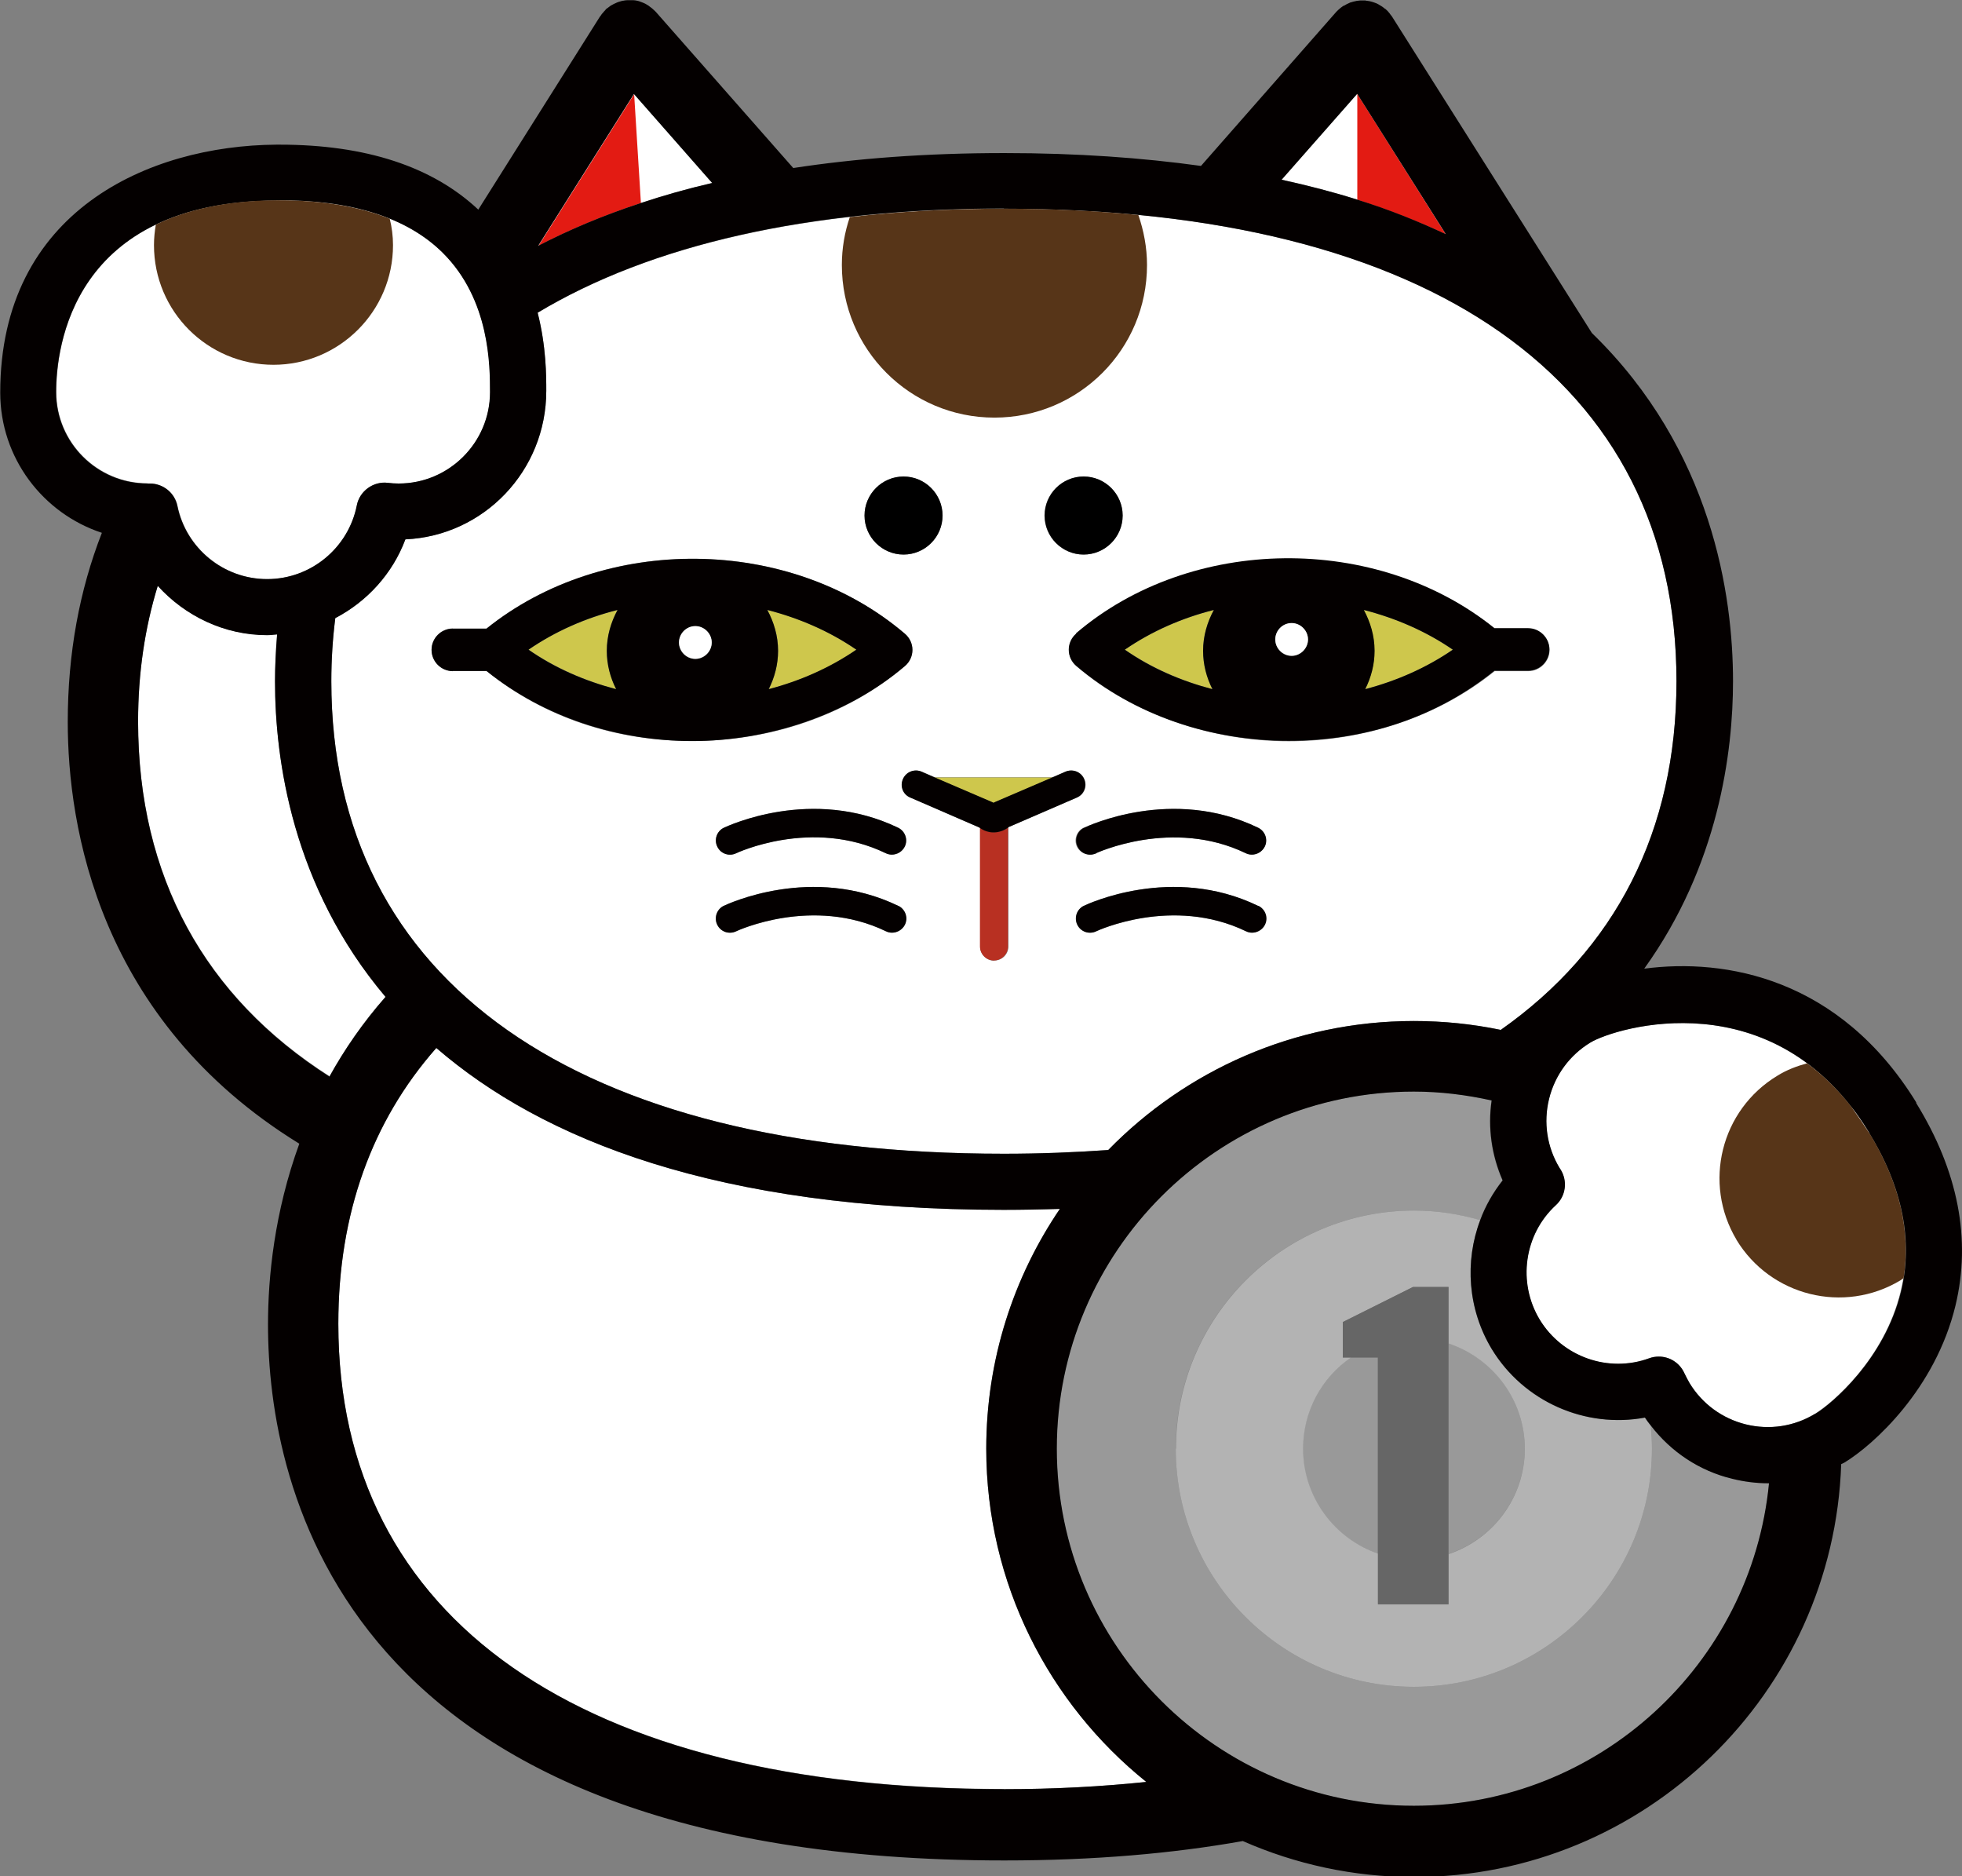
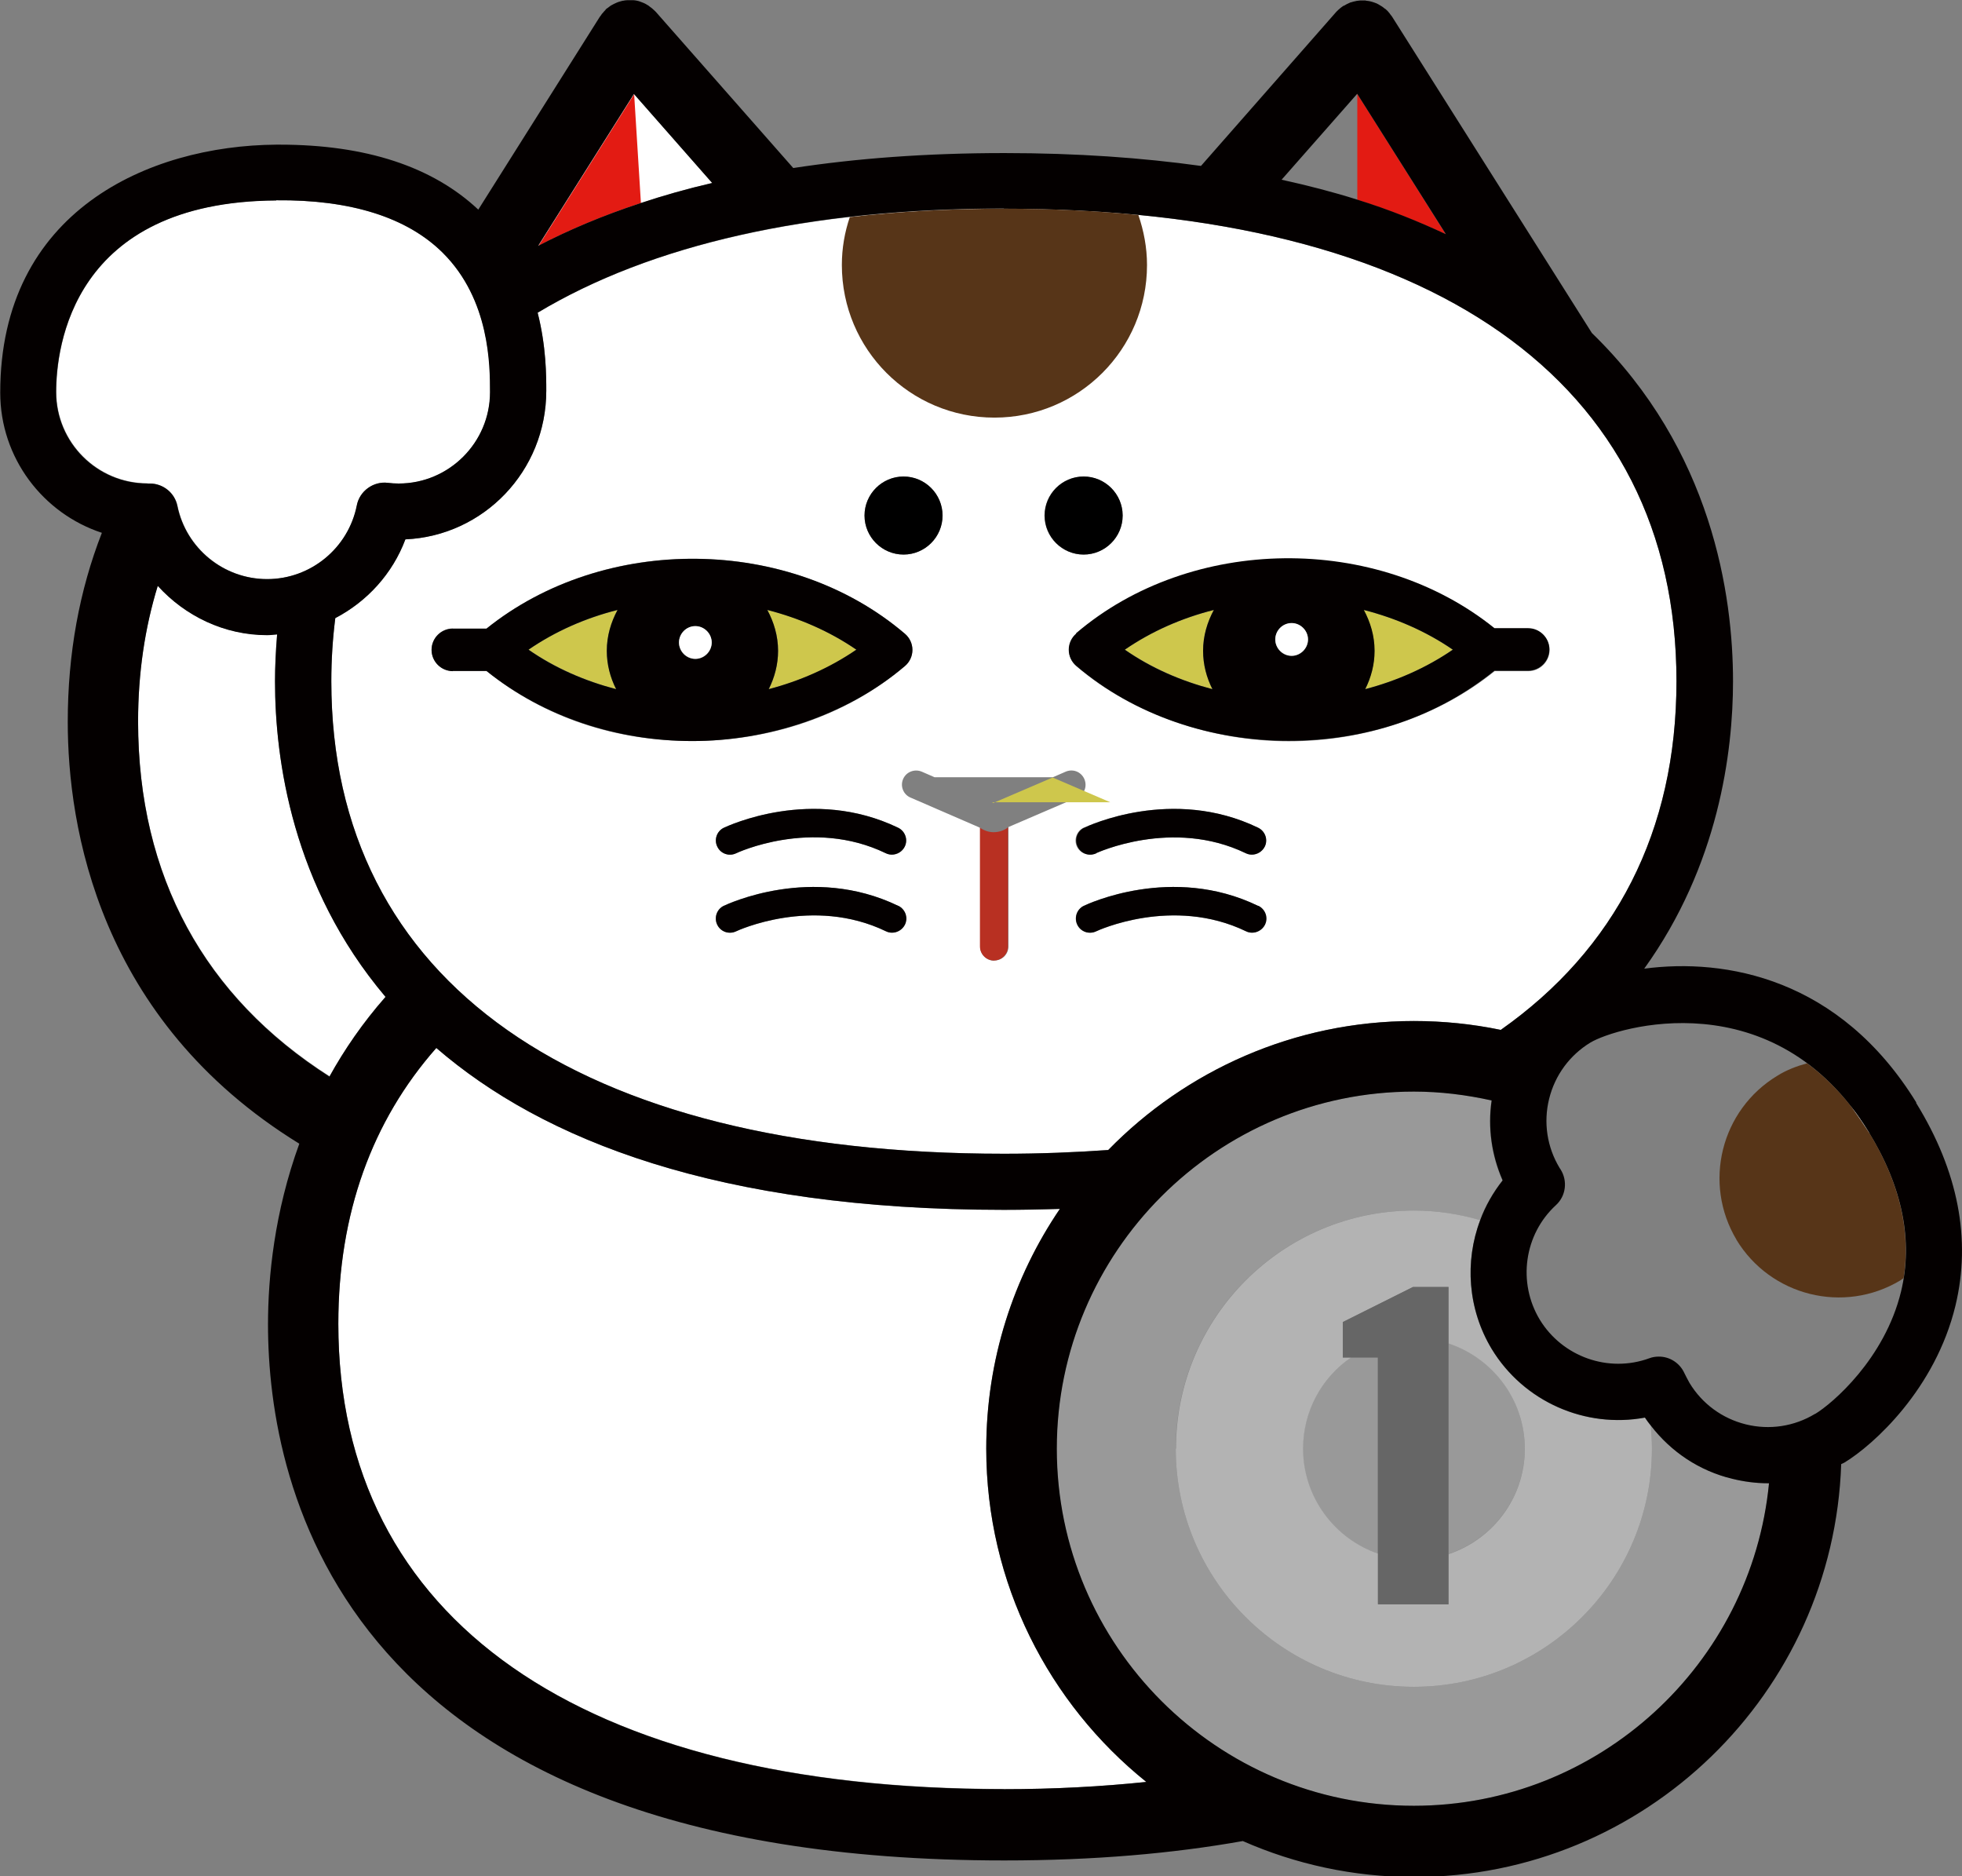
<svg xmlns="http://www.w3.org/2000/svg" id="_レイヤー_2" data-name="レイヤー 2" viewBox="0 0 83.97 80.29">
  <rect x="0" y="0" width="83.97" height="80.29" fill="#808080" stroke="none" />
  <defs>
    <style>
      .cls-1 {
        fill: none;
      }

      .cls-2 {
        fill: #b83022;
      }

      .cls-3 {
        fill: #b3b3b3;
      }

      .cls-4 {
        fill: #fff;
      }

      .cls-5 {
        fill: #666;
      }

      .cls-6 {
        fill: #cec74c;
      }

      .cls-7 {
        fill: #e31b13;
      }

      .cls-8 {
        fill: #040000;
      }

      .cls-9 {
        fill: #573518;
      }

      .cls-10 {
        fill: #999;
      }
    </style>
  </defs>
  <g id="_レイアウト" data-name="レイアウト">
    <g>
-       <path class="cls-4" d="M58.09,4.02h0s3.79,6,3.79,6c-1.16-.54-2.41-1.05-3.8-1.48-1.01-.32-2.09-.6-3.23-.85l3.23-3.67Z" />
      <path class="cls-4" d="M27.42,8.69c-1.62.53-3.08,1.15-4.39,1.83l4.1-6.5h0s3.35,3.81,3.35,3.81c-1.08.25-2.1.54-3.06.86Z" />
      <g>
        <path class="cls-1" d="M27.13,4.03l.29,4.66c.96-.32,1.98-.6,3.06-.86l-3.35-3.81h0Z" />
        <path class="cls-1" d="M58.09,4.02l-3.23,3.67c1.14.25,2.22.53,3.23.85v-4.52Z" />
        <path class="cls-7" d="M23.04,10.52c1.31-.68,2.77-1.3,4.39-1.83l-.29-4.66-4.1,6.5Z" />
        <path class="cls-7" d="M61.88,10.03l-3.79-6.01h0s0,4.53,0,4.53c1.38.44,2.64.94,3.8,1.48Z" />
        <path class="cls-4" d="M14.1,46.06c.64-1.15,1.43-2.3,2.4-3.41-4-4.72-4.73-10.18-4.73-13.5,0-.6.03-1.28.09-2.01-.14,0-.28.03-.43.03-1.84,0-3.51-.81-4.68-2.11-.55,1.79-.84,3.72-.84,5.8,0,6.64,2.86,11.79,8.19,15.19Z" />
        <path class="cls-4" d="M42.96,76.56c2.14,0,4.18-.11,6.1-.31-4.17-3.36-6.85-8.5-6.85-14.26,0-3.8,1.16-7.33,3.15-10.26-.78.03-1.58.04-2.4.04-12.24,0-19.73-2.99-24.29-6.93-2.75,3.12-4.19,7.09-4.19,11.8,0,12.66,10.38,19.91,28.48,19.91Z" />
        <path class="cls-4" d="M23.01,13.38c.37,1.45.37,2.72.37,3.34,0,3.43-2.68,6.21-6.03,6.36-.55,1.47-1.64,2.66-3,3.37-.11.87-.17,1.77-.17,2.7,0,12.85,10.5,20.22,28.79,20.22,1.55,0,3.03-.06,4.46-.16,3.32-3.4,7.96-5.52,13.08-5.52,1.28,0,2.52.13,3.72.38,4.9-3.45,7.52-8.5,7.52-14.92,0-12.85-10.5-20.22-28.79-20.22-8.37,0-15.11,1.55-19.96,4.46ZM63.97,26.9h1.44c.5,0,.91.41.91.91s-.41.91-.91.91h-1.44c-2.47,1.99-5.64,3-8.81,3s-6.59-1.07-9.09-3.21c-.2-.17-.32-.42-.32-.69s.12-.52.32-.69c4.92-4.21,12.87-4.27,17.91-.22ZM46.39,35.42c.15-.07,3.77-1.78,7.45,0,.3.14.43.51.28.81-.1.22-.32.34-.55.34-.09,0-.18-.02-.26-.06-3.15-1.52-6.37-.01-6.41,0-.3.14-.66.02-.81-.28-.14-.3-.02-.66.28-.81ZM48.04,22.06c0,.92-.75,1.67-1.67,1.67s-1.67-.75-1.67-1.67.75-1.67,1.67-1.67,1.67.75,1.67,1.67ZM38.67,20.39c.92,0,1.67.75,1.67,1.67s-.75,1.67-1.67,1.67-1.67-.75-1.67-1.67.75-1.67,1.67-1.67ZM19.38,26.9h1.44c5.03-4.06,12.98-3.99,17.91.22.2.17.32.42.32.69s-.12.52-.32.69c-2.51,2.14-5.8,3.21-9.1,3.21s-6.34-1.01-8.81-3h-1.44c-.5,0-.91-.41-.91-.91s.41-.91.91-.91ZM30.7,36.23c-.15-.3-.02-.66.28-.81.15-.07,3.77-1.78,7.46,0,.3.14.43.51.28.81-.1.22-.32.34-.55.34-.09,0-.18-.02-.26-.06-3.17-1.53-6.37-.02-6.4,0-.3.15-.66.02-.81-.28ZM38.72,39.57c-.1.22-.32.34-.55.34-.09,0-.18-.02-.26-.06-3.15-1.52-6.37-.01-6.41,0-.3.14-.66.02-.81-.28-.14-.3-.02-.66.28-.81.15-.07,3.77-1.78,7.46,0,.3.14.43.51.28.81ZM42.55,41.11c-.33,0-.6-.27-.6-.6v-5.08s-.03-.01-.05-.03l-2.93-1.27c-.31-.13-.45-.49-.32-.79.13-.31.49-.45.8-.32l.55.24h5.06l.55-.24c.31-.13.66,0,.8.32.13.31,0,.66-.32.79l-2.93,1.26v5.11c0,.33-.27.6-.6.6ZM54.13,39.57c-.1.22-.32.34-.55.34-.09,0-.18-.02-.26-.06-3.15-1.52-6.37-.01-6.41,0-.3.14-.66.02-.81-.28-.14-.3-.02-.66.28-.81.15-.07,3.77-1.78,7.45,0,.3.14.43.51.28.81Z" />
        <path class="cls-2" d="M43.15,35.4h0c-.18.14-.4.21-.63.21-.2,0-.4-.07-.58-.19v5.08c0,.33.27.6.6.6s.6-.27.6-.6v-5.11Z" />
        <path class="cls-6" d="M22.62,27.8c1.14.78,2.42,1.34,3.75,1.69-.25-.5-.4-1.05-.4-1.64,0-.64.18-1.23.46-1.75-1.36.35-2.66.91-3.81,1.7Z" />
        <path class="cls-6" d="M32.84,26.1c.28.52.46,1.11.46,1.75,0,.59-.15,1.15-.4,1.64,1.34-.35,2.62-.9,3.75-1.69-1.15-.79-2.45-1.36-3.81-1.7Z" />
        <path class="cls-6" d="M48.14,27.8c1.14.78,2.42,1.34,3.75,1.69-.25-.5-.4-1.05-.4-1.64,0-.64.18-1.23.46-1.75-1.36.35-2.66.91-3.81,1.7Z" />
        <path class="cls-6" d="M58.36,26.1c.28.52.46,1.11.46,1.75,0,.59-.15,1.15-.4,1.64,1.34-.35,2.62-.9,3.75-1.69-1.15-.79-2.45-1.36-3.81-1.7Z" />
        <path class="cls-8" d="M46.06,27.11c-.2.17-.32.42-.32.69s.12.52.32.69c2.51,2.14,5.8,3.21,9.09,3.21s6.34-1.01,8.81-3h1.44c.5,0,.91-.41.91-.91s-.41-.91-.91-.91h-1.44c-5.04-4.06-12.98-3.99-17.91.22ZM62.18,27.8c-1.14.78-2.42,1.34-3.75,1.69.25-.5.4-1.05.4-1.64,0-.64-.18-1.23-.46-1.75,1.36.35,2.66.91,3.81,1.7ZM55.28,28.07c-.39,0-.7-.32-.7-.7s.32-.7.7-.7.7.32.7.7-.32.7-.7.7ZM51.89,29.49c-1.34-.35-2.62-.9-3.75-1.69,1.15-.79,2.45-1.36,3.81-1.7-.28.52-.46,1.11-.46,1.75,0,.59.15,1.15.4,1.64Z" />
-         <path class="cls-6" d="M42.46,34.33s.04.02.06.03c.02-.01.04-.02.06-.03l2.47-1.06h-5.06l2.47,1.06Z" />
-         <path class="cls-8" d="M43.15,35.4h0s2.93-1.27,2.93-1.27c.31-.13.45-.49.32-.79-.13-.31-.49-.45-.8-.32l-.55.24-2.47,1.06s-.04.02-.06.03c-.02-.01-.04-.02-.06-.03l-2.47-1.06-.55-.24c-.3-.13-.66,0-.8.32-.13.31,0,.66.32.79l2.93,1.27s.03.01.05.03c.17.12.37.19.58.19.22,0,.44-.07.63-.21Z" />
+         <path class="cls-6" d="M42.46,34.33s.04.02.06.03c.02-.01.04-.02.06-.03l2.47-1.06l2.47,1.06Z" />
        <path class="cls-8" d="M46.91,36.51s3.26-1.52,6.41,0c.08.04.17.06.26.06.22,0,.44-.13.55-.34.15-.3.02-.66-.28-.81-3.68-1.78-7.3-.07-7.45,0-.3.14-.43.51-.28.81.14.3.5.43.81.28Z" />
        <path class="cls-8" d="M53.84,38.76c-3.68-1.78-7.3-.07-7.45,0-.3.14-.43.51-.28.81.14.3.5.43.81.28.03-.02,3.26-1.52,6.41,0,.08.04.17.06.26.06.22,0,.44-.13.55-.34.15-.3.02-.66-.28-.81Z" />
        <path class="cls-8" d="M31.51,36.51s3.24-1.53,6.4,0c.08.04.17.06.26.06.22,0,.44-.13.55-.34.15-.3.02-.66-.28-.81-3.69-1.78-7.3-.07-7.46,0-.3.14-.43.51-.28.81.14.3.5.43.81.28Z" />
        <path class="cls-8" d="M38.44,38.76c-3.69-1.78-7.3-.07-7.46,0-.3.14-.43.51-.28.81.14.3.5.43.81.28.03-.02,3.26-1.52,6.41,0,.08.04.17.06.26.06.22,0,.44-.13.55-.34.15-.3.02-.66-.28-.81Z" />
        <path class="cls-8" d="M19.38,28.71h1.44c2.47,1.99,5.64,3,8.81,3s6.59-1.07,9.1-3.21c.2-.17.32-.42.32-.69s-.12-.52-.32-.69c-4.93-4.21-12.87-4.27-17.91-.22h-1.44c-.5,0-.91.41-.91.91s.41.91.91.91ZM29.76,28.2c-.39,0-.7-.32-.7-.7s.32-.7.7-.7.7.32.7.7-.32.7-.7.7ZM32.9,29.49c.25-.5.4-1.05.4-1.64,0-.64-.18-1.23-.46-1.75,1.36.35,2.66.91,3.81,1.7-1.14.78-2.42,1.34-3.75,1.69ZM25.97,27.85c0,.59.15,1.15.4,1.64-1.34-.35-2.62-.9-3.75-1.69,1.15-.79,2.45-1.36,3.81-1.7-.28.52-.46,1.11-.46,1.75Z" />
        <path class="cls-4" d="M55.28,26.66c-.39,0-.7.32-.7.7s.32.7.7.7.7-.32.7-.7-.32-.7-.7-.7Z" />
        <path class="cls-4" d="M29.76,26.79c-.39,0-.7.32-.7.7s.32.7.7.7.7-.32.7-.7-.32-.7-.7-.7Z" />
        <path class="cls-10" d="M60.51,77.27c7.92,0,14.46-6.07,15.2-13.8-.02,0-.03,0-.05,0-.51,0-1.02-.06-1.52-.19-1.41-.35-2.62-1.15-3.49-2.28.03.33.05.65.05.99,0,5.62-4.57,10.19-10.19,10.19s-10.19-4.57-10.19-10.19,4.57-10.19,10.19-10.19c.98,0,1.93.15,2.83.41.23-.61.55-1.18.96-1.7-.48-1.07-.64-2.25-.47-3.42-1.07-.24-2.18-.38-3.33-.38-8.42,0-15.28,6.85-15.28,15.28s6.85,15.28,15.28,15.28Z" />
        <path class="cls-10" d="M57.81,58.09c-1.24.86-2.05,2.29-2.05,3.9,0,2.08,1.34,3.84,3.21,4.49v-8.39h-1.16Z" />
        <path class="cls-10" d="M65.26,61.99c0-2.1-1.37-3.88-3.26-4.51v9.01c1.89-.63,3.26-2.41,3.26-4.51Z" />
        <path class="cls-3" d="M50.32,61.99c0,5.62,4.57,10.19,10.19,10.19s10.19-4.57,10.19-10.19c0-.33-.02-.66-.05-.99-.09-.11-.17-.22-.25-.34-2.54.47-5.19-.66-6.56-2.94-1.03-1.7-1.16-3.74-.49-5.51-.9-.26-1.85-.41-2.83-.41-5.62,0-10.19,4.57-10.19,10.19ZM65.26,61.99c0,2.1-1.37,3.88-3.26,4.51v2.15h-3.02v-2.17c-1.86-.64-3.21-2.41-3.21-4.49,0-1.62.81-3.05,2.05-3.9h-.35v-1.52l3.01-1.5h1.52v2.42c1.89.63,3.26,2.41,3.26,4.51Z" />
        <polygon class="cls-5" points="60.47 55.07 57.47 56.57 57.47 58.09 57.81 58.09 58.97 58.09 58.97 66.48 58.97 68.65 61.99 68.65 61.99 66.5 61.99 57.49 61.99 55.07 60.47 55.07" />
        <path class="cls-4" d="M6.32,20.69h.08s.02,0,.02,0c.57,0,1.06.4,1.18.96.37,1.81,1.98,3.13,3.84,3.13s3.48-1.33,3.84-3.16c.12-.62.71-1.04,1.32-.96.16.02.31.03.47.03,2.16,0,3.91-1.76,3.91-3.91,0-1.11,0-3.95-2.02-5.96-1.52-1.51-3.94-2.28-7.13-2.25-8.74.06-9.42,6.29-9.42,8.2,0,2.16,1.76,3.91,3.91,3.91Z" />
        <path d="M38.67,23.73c.92,0,1.67-.75,1.67-1.67s-.75-1.67-1.67-1.67-1.67.75-1.67,1.67.75,1.67,1.67,1.67Z" />
        <path d="M44.71,22.06c0,.92.75,1.67,1.67,1.67s1.67-.75,1.67-1.67-.75-1.67-1.67-1.67-1.67.75-1.67,1.67Z" />
-         <path class="cls-4" d="M79.96,48.43c-4.03-6.55-10.82-4.47-11.9-3.82-.89.54-1.52,1.4-1.77,2.41s-.09,2.07.45,2.96l.04.06c.31.49.23,1.13-.2,1.53-1.36,1.25-1.65,3.32-.69,4.9.96,1.6,2.94,2.29,4.69,1.65.14-.05.27-.07.41-.07.46,0,.89.26,1.09.71.06.14.13.28.22.42.54.89,1.4,1.52,2.41,1.77,1.02.25,2.07.09,2.96-.45.73-.44,2.98-2.35,3.67-5.23.53-2.18.06-4.49-1.39-6.84Z" />
        <path class="cls-8" d="M82.01,47.17c-3.28-5.32-8.16-6.18-11.64-5.72,3.18-4.42,3.8-9.26,3.8-12.3,0-3.65-.88-9.89-6.04-14.9L59.57.7s-.05-.06-.08-.1c0,0,0-.01-.01-.02-.06-.08-.12-.14-.19-.2,0,0,0,0,0,0,0,0,0,0-.01,0-.07-.06-.14-.11-.21-.15-.02,0-.03-.02-.05-.03-.07-.04-.13-.07-.2-.09-.03-.01-.06-.02-.09-.03-.06-.02-.12-.03-.18-.04-.04,0-.08-.01-.12-.02-.05,0-.1,0-.15,0-.05,0-.1,0-.15.01-.04,0-.08.01-.12.02-.06.01-.13.03-.19.05-.03,0-.05.02-.08.03-.07.03-.15.07-.21.11,0,0-.02,0-.03.01,0,0-.01,0-.02.01-.07.05-.14.1-.2.16-.01,0-.02.02-.03.03-.03.03-.06.05-.08.08l-5.77,6.57c-2.52-.35-5.31-.55-8.41-.55-3.36,0-6.36.23-9.04.64L28.07.51s-.03-.03-.04-.04c-.04-.04-.08-.07-.12-.11-.04-.03-.08-.06-.12-.09-.02-.01-.03-.03-.05-.04-.02-.01-.05-.02-.07-.04-.05-.03-.09-.05-.14-.07-.04-.02-.09-.03-.13-.05-.05-.02-.09-.03-.14-.04-.05-.01-.1-.02-.14-.02-.05,0-.1,0-.15,0-.05,0-.09,0-.14,0-.05,0-.1.01-.15.02-.04,0-.09.02-.13.03-.05.01-.1.03-.15.05-.04.02-.09.04-.13.06-.04.02-.09.05-.13.07-.04.03-.08.06-.12.09-.02.02-.05.03-.07.05-.02.01-.03.03-.04.05-.03.03-.07.07-.1.11-.04.04-.07.08-.1.13-.01.02-.03.03-.04.05l-5.2,8.25c-1.96-1.84-4.81-2.78-8.5-2.78-.05,0-.1,0-.15,0-5.45.04-11.81,2.84-11.81,10.61,0,2.8,1.83,5.17,4.35,6-.96,2.46-1.46,5.16-1.46,8.09,0,4.46,1.3,12.75,9.91,18.05-1.07,2.94-1.34,5.72-1.34,7.73,0,6.9,3.07,22.94,31.51,22.94,3.86,0,7.23-.3,10.21-.83,2.25.99,4.73,1.54,7.33,1.54,9.88,0,17.95-7.87,18.28-17.67.04-.02.08-.04.13-.06,1.27-.77,3.9-3.16,4.76-6.72.68-2.83.12-5.75-1.68-8.67ZM18.67,44.84c4.56,3.94,12.05,6.93,24.29,6.93.82,0,1.62-.02,2.4-.04-1.99,2.93-3.15,6.46-3.15,10.26,0,5.76,2.68,10.91,6.85,14.26-1.92.2-3.95.31-6.1.31-18.1,0-28.48-7.26-28.48-19.91,0-4.72,1.44-8.68,4.19-11.8ZM11.82,8.57c3.19-.03,5.6.73,7.13,2.25,2.02,2.01,2.02,4.84,2.02,5.96,0,2.16-1.76,3.91-3.91,3.91-.16,0-.32-.01-.47-.03-.61-.07-1.2.35-1.32.96-.36,1.83-1.97,3.16-3.84,3.16s-3.47-1.32-3.84-3.13c-.11-.56-.61-.96-1.18-.96,0,0-.02,0-.02,0h-.08c-2.16,0-3.91-1.75-3.91-3.91,0-1.91.68-8.15,9.42-8.2ZM42.96,8.93c18.3,0,28.79,7.37,28.79,20.22,0,6.42-2.62,11.47-7.52,14.92-1.2-.25-2.45-.38-3.72-.38-5.12,0-9.76,2.12-13.08,5.52-1.43.1-2.92.16-4.46.16-18.3,0-28.79-7.37-28.79-20.22,0-.93.06-1.83.17-2.7,1.36-.71,2.45-1.9,3-3.37,3.35-.15,6.03-2.92,6.03-6.36,0-.62,0-1.89-.37-3.34,4.85-2.91,11.58-4.46,19.96-4.46ZM6.75,25.07c1.17,1.29,2.85,2.11,4.68,2.11.14,0,.28-.02.43-.03-.06.73-.09,1.41-.09,2.01,0,3.32.73,8.77,4.73,13.5-.97,1.1-1.76,2.25-2.4,3.41-5.33-3.4-8.19-8.55-8.19-15.19,0-2.07.29-4.01.84-5.8ZM45.23,61.99c0-8.42,6.85-15.28,15.28-15.28,1.14,0,2.25.14,3.33.38-.17,1.17,0,2.34.47,3.42-.41.52-.74,1.1-.96,1.7-.67,1.77-.53,3.81.49,5.51,1.38,2.27,4.02,3.41,6.56,2.94.08.12.16.23.25.34.87,1.13,2.08,1.94,3.49,2.28.5.12,1.01.19,1.52.19.02,0,.03,0,.05,0-.75,7.73-7.28,13.8-15.2,13.8-8.42,0-15.28-6.85-15.28-15.28ZM77.68,60.5c-.89.54-1.95.7-2.96.45-1.01-.25-1.87-.88-2.41-1.77-.08-.14-.15-.28-.22-.42-.2-.44-.63-.71-1.09-.71-.14,0-.28.02-.41.07-1.75.64-3.72-.06-4.69-1.65-.96-1.59-.67-3.65.69-4.9.43-.39.51-1.04.2-1.53l-.04-.06c-.54-.89-.7-1.95-.45-2.96s.88-1.87,1.77-2.41c1.08-.65,7.87-2.73,11.9,3.82,1.45,2.35,1.92,4.66,1.39,6.84-.7,2.88-2.94,4.79-3.67,5.23ZM58.09,4.02h0s3.79,6,3.79,6c-1.16-.54-2.41-1.05-3.8-1.48-1.01-.32-2.09-.6-3.23-.85l3.23-3.67ZM27.42,8.69c-1.62.53-3.08,1.15-4.39,1.83l4.1-6.5h0s3.35,3.81,3.35,3.81c-1.08.25-2.1.54-3.06.86Z" />
      </g>
      <g>
        <path class="cls-4" d="M79.97,48.43c-.25-.4-.5-.77-.77-1.11.28.39.56.8.84,1.23-.03-.04-.05-.08-.07-.13Z" />
        <path class="cls-9" d="M42.56,17.87c3.61,0,6.53-2.92,6.53-6.53,0-.75-.14-1.47-.37-2.14-1.82-.18-3.73-.27-5.75-.27-2.33,0-4.53.12-6.6.36-.22.65-.34,1.33-.34,2.05,0,3.61,2.92,6.53,6.53,6.53Z" />
-         <path class="cls-9" d="M11.7,15.61c2.82,0,5.12-2.29,5.12-5.12,0-.39-.05-.77-.14-1.13-1.32-.53-2.94-.8-4.84-.79-2.19.01-3.88.42-5.17,1.04-.05.29-.08.58-.08.88,0,2.83,2.29,5.12,5.12,5.12Z" />
        <path class="cls-9" d="M74.31,53.04c1.46,2.42,4.6,3.2,7.02,1.75.05-.03.09-.07.14-.1.31-1.97-.16-4.03-1.42-6.13-.28-.43-.56-.84-.84-1.23-.59-.75-1.22-1.35-1.87-1.83-.44.12-.87.28-1.27.53-2.42,1.46-3.2,4.6-1.75,7.02Z" />
      </g>
    </g>
  </g>
</svg>